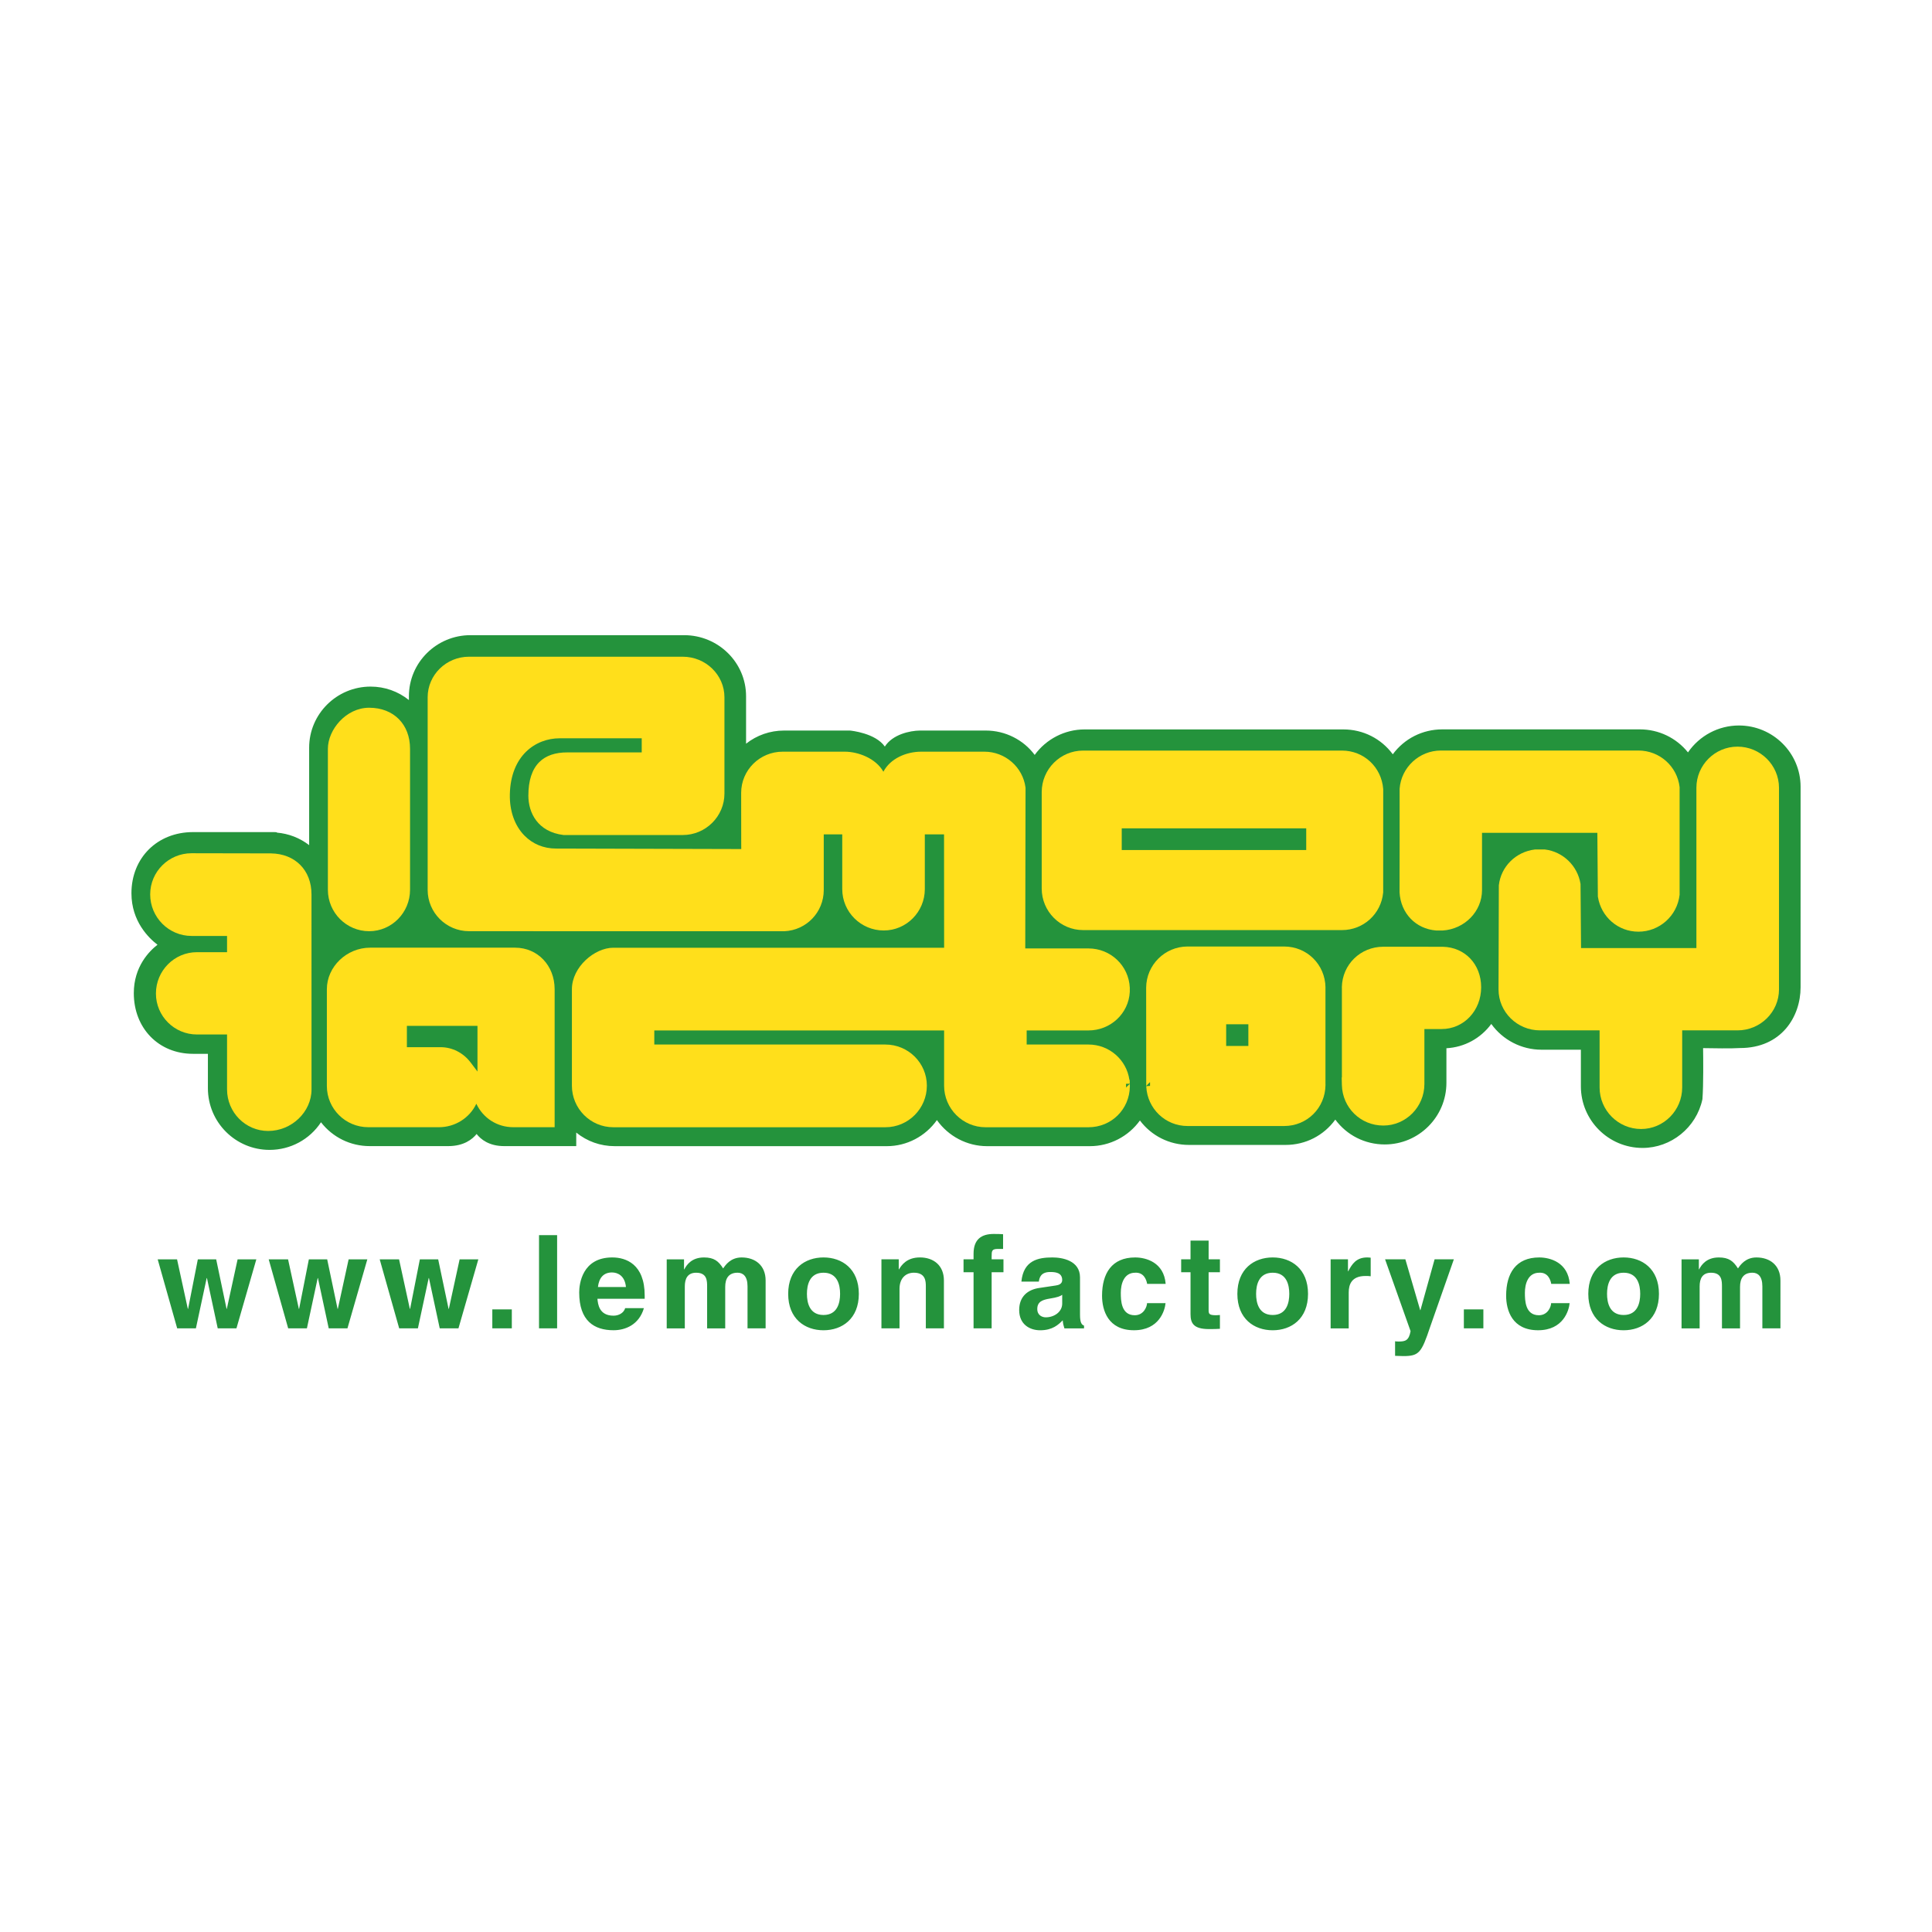
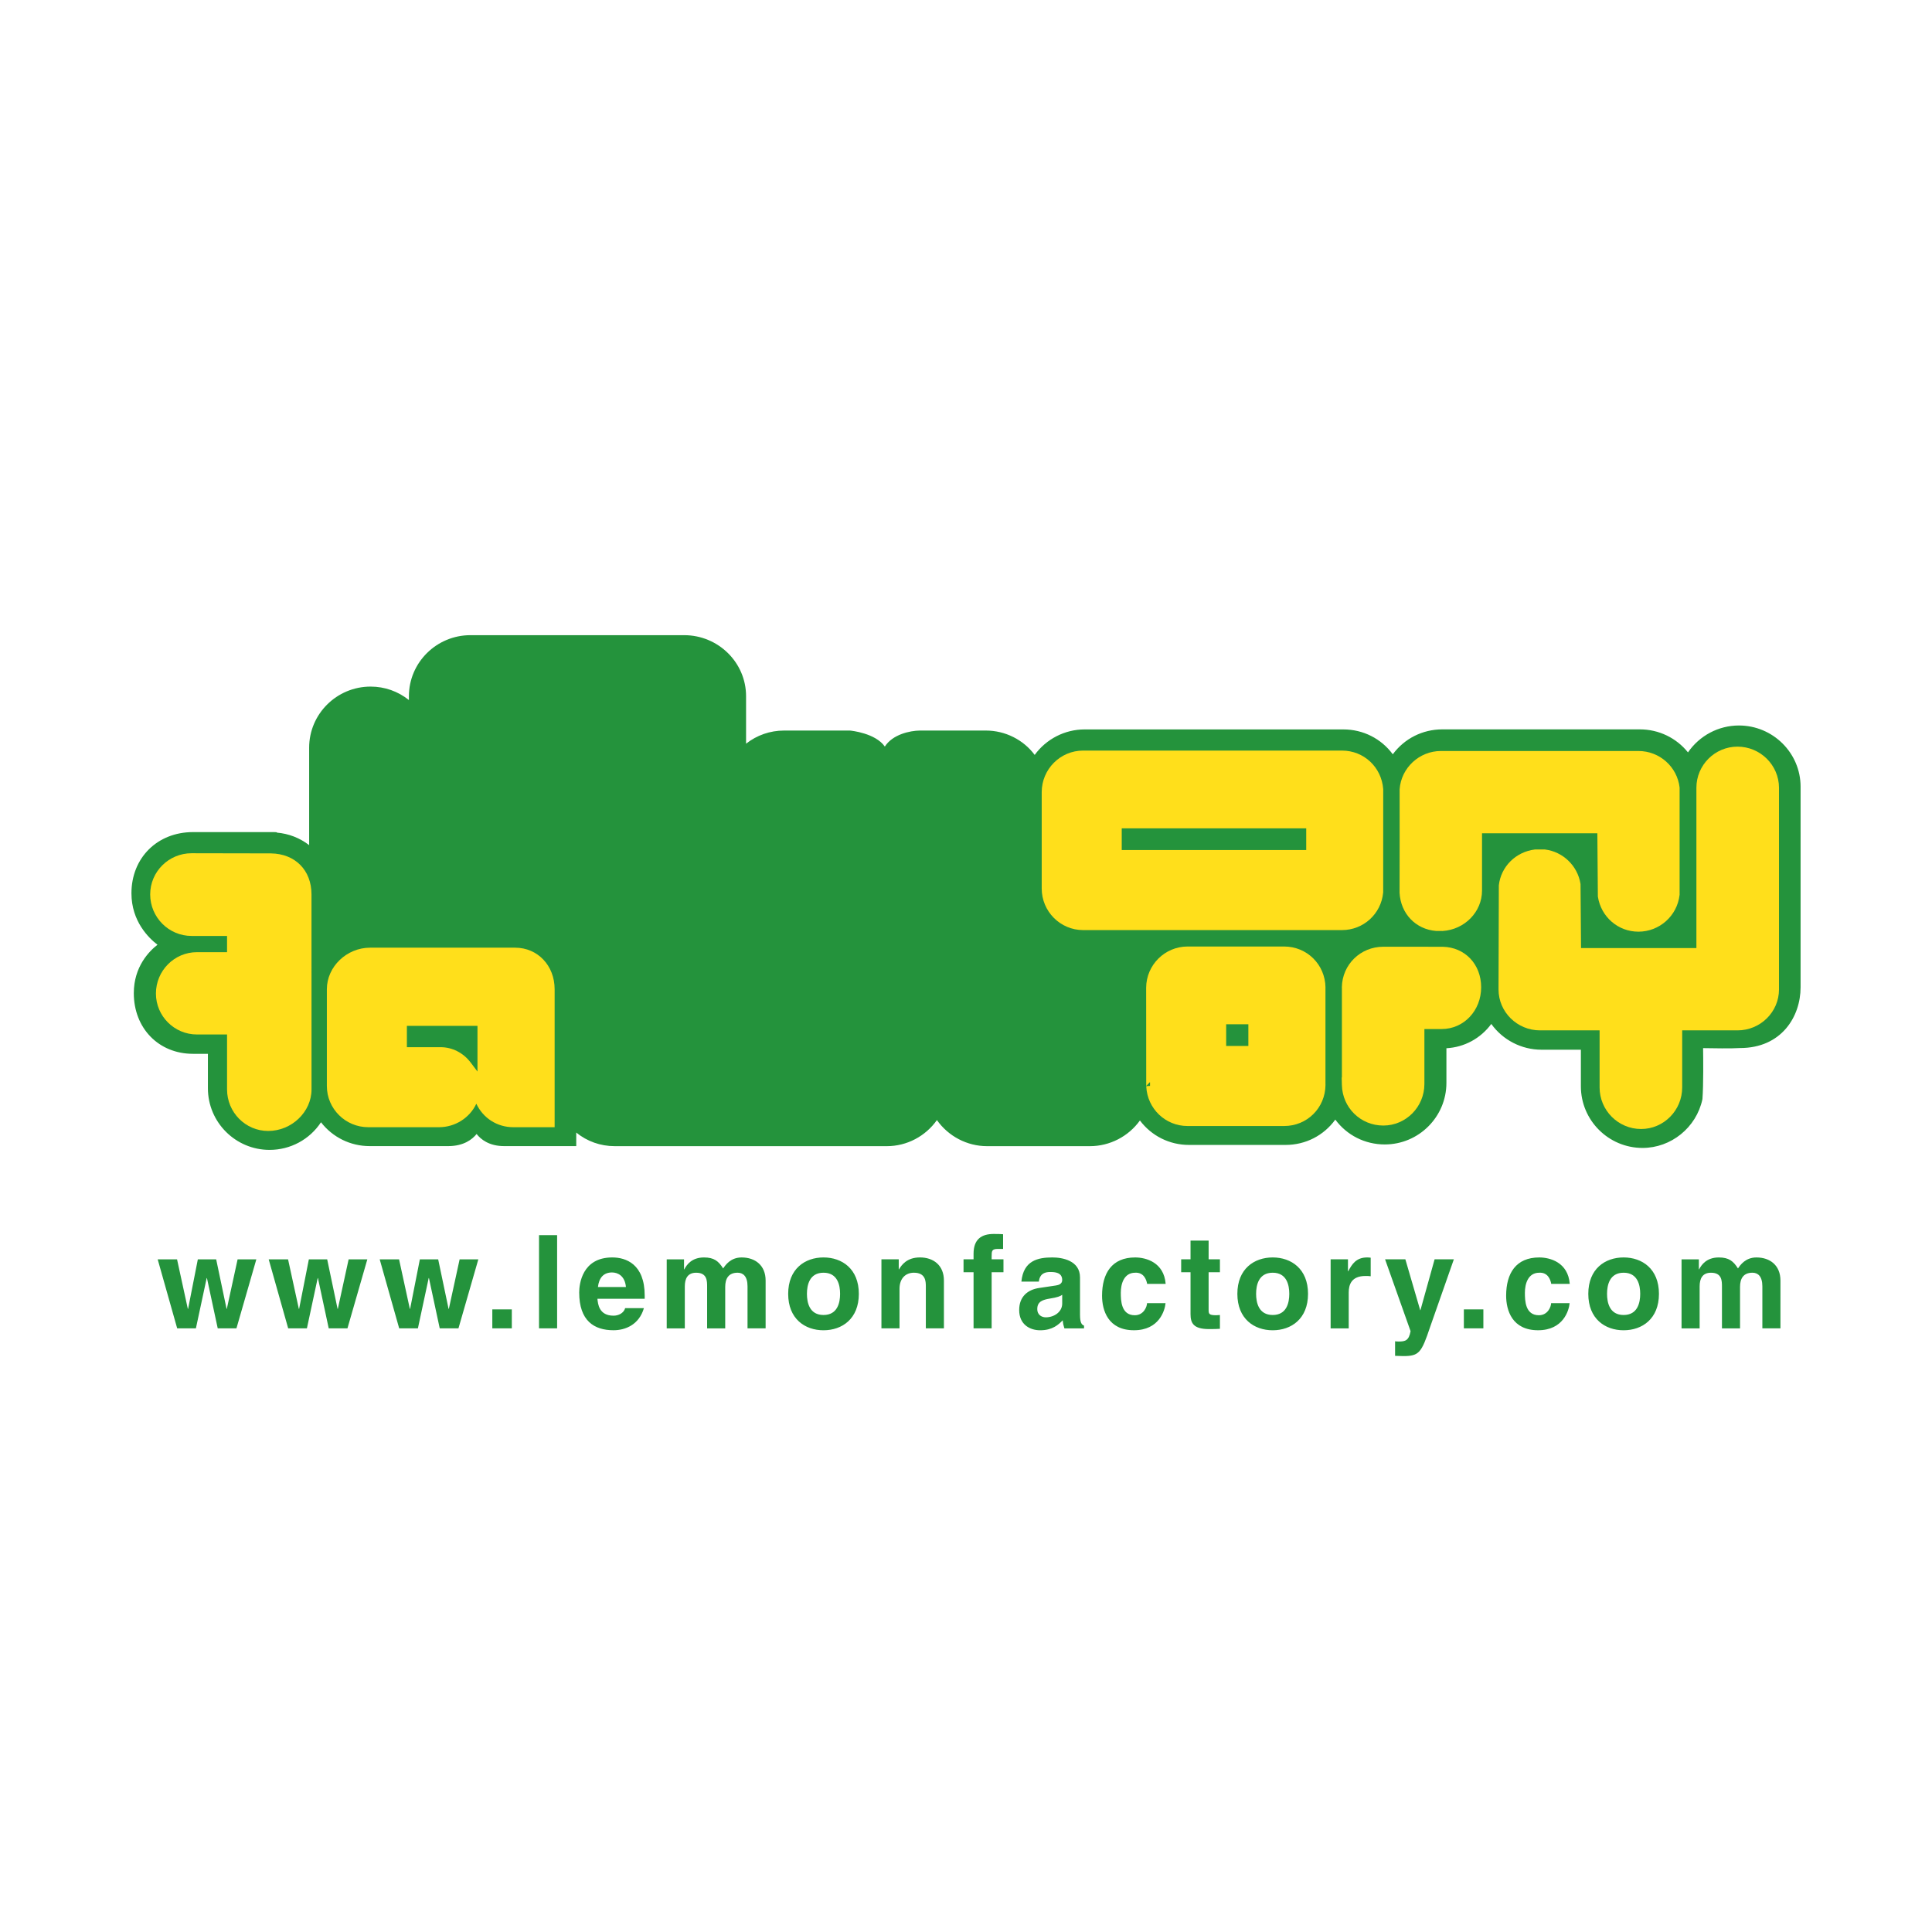
<svg xmlns="http://www.w3.org/2000/svg" version="1.0" id="Layer_1" x="0px" y="0px" width="192.756px" height="192.756px" viewBox="0 0 192.756 192.756" enable-background="new 0 0 192.756 192.756" xml:space="preserve">
  <g>
    <polygon fill-rule="evenodd" clip-rule="evenodd" fill="#FFFFFF" points="0,0 192.756,0 192.756,192.756 0,192.756 0,0  " />
    <path fill-rule="evenodd" clip-rule="evenodd" fill="#24933C" d="M173.491,72.382c-2.04,0-3.938,1.017-5.081,2.684   c-1.162-1.448-2.916-2.297-4.805-2.297h-19.7c-1.983,0-3.789,0.921-4.946,2.487c-1.153-1.562-2.955-2.481-4.928-2.481h-25.824   c-1.976,0-3.83,0.963-4.976,2.544c-1.12-1.512-2.938-2.432-4.875-2.432h-6.579c-1.002,0.012-2.727,0.389-3.497,1.598   c-0.939-1.343-3.35-1.585-3.476-1.597c-0.035-0.001-6.575-0.001-6.575-0.001c-1.399,0-2.716,0.464-3.794,1.31v-4.737   c0-3.357-2.771-6.089-6.177-6.089H46.939c-3.388,0-6.142,2.731-6.142,6.089v0.384c-1.083-0.867-2.409-1.342-3.822-1.342   c-3.38,0-6.131,2.733-6.131,6.093v9.725c-0.929-0.718-2.038-1.149-3.22-1.249v-0.028c0-0.024-0.378-0.024-0.378-0.024h-7.99   c-3.559,0-6.142,2.567-6.142,6.103c0,2.808,1.733,4.474,2.599,5.135c-0.813,0.628-2.363,2.176-2.363,4.828   c0,3.508,2.484,6.055,5.906,6.055h1.487v3.439c0,3.391,2.759,6.146,6.152,6.146c2.088,0,4.003-1.043,5.131-2.756   c1.16,1.498,2.935,2.379,4.858,2.379h7.833c1.564,0,2.413-0.684,2.835-1.209c0.41,0.525,1.234,1.209,2.751,1.209h6.81h0.379v-0.379   v-0.973c1.083,0.879,2.417,1.357,3.842,1.357h27.152c1.986,0,3.848-0.984,4.991-2.602c1.145,1.617,3.009,2.602,4.999,2.602h10.268   c1.982,0,3.842-0.969,4.987-2.562c1.154,1.535,2.944,2.439,4.895,2.439h9.635c1.996,0,3.812-0.936,4.963-2.527   c1.155,1.562,2.958,2.479,4.934,2.479c3.394,0,6.152-2.756,6.152-6.145v-3.453c1.791-0.098,3.411-0.98,4.477-2.424   c1.145,1.598,3.012,2.57,5.004,2.57h3.934v3.654c0,3.389,2.759,6.146,6.151,6.146c2.855,0,5.365-2.033,5.97-4.838l0.005-0.025   l0.003-0.025c0.107-1.436,0.08-4.072,0.064-5.07c0.866,0.018,2.909,0.047,3.682-0.008c4.145,0.002,6.045-3.141,6.045-6.059V78.486   C179.643,75.121,176.884,72.382,173.491,72.382L173.491,72.382z" />
    <path fill-rule="evenodd" clip-rule="evenodd" fill="#FFDF1B" d="M173.349,74.493c-2.26,0-4.099,1.842-4.099,4.105v15.993h-11.509   l-0.051-6.371v-0.029c0,0.004-0.006-0.024-0.006-0.024c-0.291-1.791-1.748-3.195-3.543-3.414l-0.023-0.003h-0.022h-0.906h-0.024   l-0.021,0.002c-1.911,0.229-3.393,1.7-3.606,3.574c-0.003,0.038-0.03,10.39-0.03,10.39c0,2.25,1.857,4.084,4.139,4.084h5.944v5.693   c0,2.287,1.858,4.148,4.141,4.148c2.26,0,4.099-1.861,4.099-4.148v-5.693h5.52c2.281,0,4.139-1.834,4.139-4.084V78.598   C177.487,76.335,175.63,74.493,173.349,74.493L173.349,74.493z" />
-     <path fill-rule="evenodd" clip-rule="evenodd" fill="#FFDF1B" d="M159.368,83.089l0.051,6.329v0.028   c0-0.004,0.004,0.023,0.004,0.023c0.32,2.019,2.02,3.485,4.041,3.485c2.101,0,3.867-1.575,4.108-3.664l0.003-0.021v-0.022V78.598   v-0.021c0-0.025-0.001-0.047-0.001-0.047c-0.238-2.081-2.004-3.65-4.11-3.65h-19.703c-2.157,0-3.968,1.679-4.122,3.824   c0.001,0.56,0.008,9.651-0.006,10.32c0.115,2.094,1.613,3.649,3.645,3.811c0.03,0.001,0.552,0.001,0.552,0.001   c0.015,0,0.031,0.001,0.044,0.002l0.026,0.001c0.002,0,0.027-0.001,0.027-0.001c2.207-0.138,3.934-1.91,3.934-4.032v-5.717H159.368   L159.368,83.089z" />
+     <path fill-rule="evenodd" clip-rule="evenodd" fill="#FFDF1B" d="M159.368,83.089l0.051,6.329v0.028   c0-0.004,0.004,0.023,0.004,0.023c0.32,2.019,2.02,3.485,4.041,3.485c2.101,0,3.867-1.575,4.108-3.664l0.003-0.021v-0.022V78.598   v-0.021c-0.238-2.081-2.004-3.65-4.11-3.65h-19.703c-2.157,0-3.968,1.679-4.122,3.824   c0.001,0.56,0.008,9.651-0.006,10.32c0.115,2.094,1.613,3.649,3.645,3.811c0.03,0.001,0.552,0.001,0.552,0.001   c0.015,0,0.031,0.001,0.044,0.002l0.026,0.001c0.002,0,0.027-0.001,0.027-0.001c2.207-0.138,3.934-1.91,3.934-4.032v-5.717H159.368   L159.368,83.089z" />
    <path fill-rule="evenodd" clip-rule="evenodd" fill="#FFDF1B" d="M143.938,94.459c-0.013,0-5.924-0.003-5.924-0.003   c-2.279,0-4.095,1.774-4.137,4.037v0.018c0.002,0.01,0.002,0.027,0.002,0.027c0,0.004,0.001,0.016,0.002,0.047   c0-0.006,0,6.719,0,8.92l-0.02-0.014l0.018,0.754c0.052,2.271,1.867,4.051,4.135,4.051c2.259,0,4.098-1.861,4.098-4.148v-5.48   h1.718c2.213,0,3.945-1.832,3.945-4.17C147.774,96.201,146.16,94.503,143.938,94.459L143.938,94.459z" />
    <path fill-rule="evenodd" clip-rule="evenodd" fill="#FFDF1B" d="M108.062,92.795h25.827c2.138,0,3.905-1.607,4.109-3.739   l0.003-0.018c0-0.002,0-0.021,0-0.021l0.003-10.288c-0.172-2.205-1.94-3.844-4.115-3.844h-25.827c-2.275,0-4.13,1.86-4.13,4.146   v9.617C103.932,90.935,105.786,92.795,108.062,92.795L108.062,92.795z M130.322,84.81v-2.165h-18.406v2.165H130.322L130.322,84.81z   " />
    <path fill-rule="evenodd" clip-rule="evenodd" fill="#FFDF1B" d="M132.242,108.197c-0.001-0.018-0.001-0.033-0.001-0.051v-9.564   c0-0.012,0-0.021,0-0.023l0.003-0.027v-0.023c-0.038-2.287-1.853-4.076-4.128-4.076h-9.634c-2.264,0-4.116,1.841-4.13,4.107   c0,0.006,0.007,9.805,0.007,9.805l0.361-0.373l0.019,0.016c0,0.203,0,0.324,0,0.35l-0.378,0.029c0,0.008,0,0.014,0.001,0.021   h-0.001l0.003,0.029c0.114,2.205,1.913,3.926,4.118,3.926h9.634c2.289,0,4.104-1.795,4.129-4.098v-0.012   C132.244,108.209,132.242,108.197,132.242,108.197L132.242,108.197z M122.335,102.191v2.164h2.214v-2.164H122.335L122.335,102.191z   " />
-     <path fill-rule="evenodd" clip-rule="evenodd" fill="#FFDF1B" d="M112.719,108.195v-0.059l-0.378,0.369h-0.001   c0.003-0.045,0.008-0.088,0.008-0.131c0-0.018-0.002-0.037-0.002-0.059c-0.003-0.035-0.006-0.074-0.006-0.121c0,0,0-0.043,0-0.061   l0.379-0.014l-0.009-0.373c0,0-0.012,0-0.029-0.002c-0.282-2.006-2.008-3.531-4.081-3.531h-6.169v-1.406h6.169   c2.198,0,4.006-1.688,4.119-3.844c0-0.152,0-0.303,0-0.355l0.002-0.012l-0.001-0.045c-0.098-2.202-1.907-3.925-4.12-3.925h-6.31   c0.006-5.63,0.02-15.726,0.028-15.989v-0.031c0-0.004-0.003-0.035-0.003-0.035c-0.267-2.038-2.029-3.576-4.102-3.576h-6.302   c-1.513,0-3.095,0.694-3.775,2c-0.764-1.356-2.544-2-3.85-2h-6.201c-2.283,0-4.139,1.841-4.139,4.105l0.003,2.995l0.003,2.059   c0,0.223,0,0.405,0.003,0.556l-18.472-0.049c-1.239,0-2.332-0.45-3.164-1.299c-0.973-0.995-1.488-2.458-1.451-4.122   c0.086-3.855,2.559-5.581,4.971-5.581h8.186v1.408h-7.406c-1.215-0.007-2.161,0.318-2.812,0.966   c-0.725,0.721-1.092,1.847-1.092,3.349c0,1.692,0.92,3.612,3.505,3.927l0.022,0.002h0.024h11.847c2.296,0,4.165-1.859,4.165-4.143   v-9.599c0-2.232-1.868-4.049-4.165-4.049H46.796c-2.278,0-4.129,1.817-4.129,4.049v19.214c0,2.272,1.853,4.122,4.13,4.122   l31.461,0.005c2.21-0.104,3.927-1.907,3.927-4.107v-5.556h1.846v5.461c0,2.275,1.857,4.126,4.14,4.126   c2.259,0,4.098-1.851,4.098-4.126v-5.461h1.918l0.008,11.309H61.189c-1.858,0-4.13,1.912-4.13,4.146v9.617   c0,2.285,1.853,4.146,4.13,4.146h27.153c2.278,0,4.131-1.861,4.131-4.146c0-2.264-1.853-4.105-4.131-4.105H65.279v-1.406h28.915   v5.512c0,2.285,1.857,4.146,4.138,4.146H108.6c2.291,0,4.103-1.797,4.127-4.088c0-0.039-0.003-0.062-0.004-0.088   C112.721,108.258,112.719,108.229,112.719,108.195L112.719,108.195z" />
    <path fill-rule="evenodd" clip-rule="evenodd" fill="#FFDF1B" d="M51.394,94.55H36.93c-2.341,0-4.319,1.898-4.319,4.146v9.658   c0,2.264,1.852,4.107,4.129,4.107h7.063c1.594,0,3.055-0.92,3.721-2.342c0.676,1.443,2.087,2.342,3.681,2.342h3.752h0.379v-0.381   V98.695C55.336,96.333,53.641,94.55,51.394,94.55L51.394,94.55z M40.595,102.352v2.125h3.352c1.176,0,2.272,0.557,3.011,1.531   l0.68,0.9v-4.557H40.595L40.595,102.352z" />
-     <path fill-rule="evenodd" clip-rule="evenodd" fill="#FFDF1B" d="M36.832,92.907c2.249,0,4.078-1.854,4.078-4.134V74.705   c0-2.448-1.638-4.094-4.078-4.094c-2.319,0-4.119,2.201-4.119,4.094v14.068C32.713,91.052,34.561,92.907,36.832,92.907   L36.832,92.907z" />
    <path fill-rule="evenodd" clip-rule="evenodd" fill="#FFDF1B" d="M27.032,85.143c-0.005,0-7.919-0.015-7.919-0.015   c-2.278,0-4.129,1.841-4.129,4.105c0,2.286,1.852,4.146,4.129,4.146h3.54v1.62h-3.008c-2.255,0-4.088,1.851-4.088,4.125   c0,2.252,1.833,4.086,4.088,4.086h3.008v5.48c0,2.287,1.839,4.146,4.099,4.146c2.347,0,4.329-1.898,4.329-4.145   c0-0.002,0-0.004-0.003-19.46C31.077,86.82,29.451,85.177,27.032,85.143L27.032,85.143z" />
    <path fill-rule="evenodd" clip-rule="evenodd" fill="#24933C" d="M23.59,132.531h-1.867l-1.076-5.018h-0.026l-1.076,5.018h-1.867   l-1.946-6.887h1.932l1.076,4.943h0.026l0.972-4.943h1.83l1.037,4.943h0.025l1.076-4.943h1.869L23.59,132.531L23.59,132.531z    M177.635,132.531h-1.804v-4.189c0-1.025-0.456-1.363-0.99-1.363c-0.911,0-1.237,0.596-1.237,1.414v4.139H171.8v-4.152   c0-0.584,0-1.4-1.094-1.4c-0.86,0-1.133,0.596-1.133,1.365v4.188h-1.805v-6.887h1.728v0.998h0.024   c0.234-0.453,0.742-1.188,1.967-1.188c0.995,0,1.446,0.359,1.911,1.096c0.232-0.336,0.739-1.096,1.847-1.096   c1.346,0,2.39,0.787,2.39,2.301V132.531L177.635,132.531z M163.644,129.088c0,0.885-0.259,2.109-1.655,2.109   c-1.396,0-1.654-1.225-1.654-2.109c0-0.887,0.259-2.109,1.654-2.109C163.385,126.979,163.644,128.201,163.644,129.088   L163.644,129.088z M165.514,129.088c0-2.496-1.676-3.633-3.525-3.633c-1.849,0-3.524,1.137-3.524,3.633s1.676,3.633,3.524,3.633   C163.838,132.721,165.514,131.584,165.514,129.088L165.514,129.088z M156.602,130.014c-0.065,0.715-0.623,2.705-3.148,2.705   c-2.588,0-3.186-1.99-3.186-3.443c0-2.234,0.975-3.82,3.302-3.82c1.083,0,2.876,0.49,3.045,2.639h-1.847   c-0.078-0.455-0.359-1.166-1.198-1.115c-1.134,0-1.431,1.141-1.431,1.998c0,0.752,0.025,2.244,1.392,2.244   c0.915,0,1.224-0.881,1.224-1.207H156.602L156.602,130.014z M147.996,132.531h-1.946v-1.895h1.946V132.531L147.996,132.531z    M142.678,132.408c-0.856,2.551-1.09,2.889-2.672,2.889c-0.247,0-0.558-0.012-0.818-0.025v-1.453   c0.077,0.014,0.195,0.025,0.352,0.025c0.66,0,1.023-0.088,1.193-1.033l-2.544-7.17h2.024l1.479,5.072h0.026l1.413-5.072h1.921   L142.678,132.408L142.678,132.408z M132.757,125.641h1.729v1.197h0.023c0.376-0.705,0.792-1.383,1.896-1.383   c0.115,0,0.231,0.012,0.349,0.025v1.852c-0.155-0.027-0.349-0.027-0.518-0.027c-1.415,0-1.674,0.881-1.674,1.645v3.582h-1.805   V125.641L132.757,125.641z M128.632,129.088c0,0.885-0.258,2.109-1.653,2.109c-1.397,0-1.657-1.225-1.657-2.109   c0-0.887,0.26-2.109,1.657-2.109C128.374,126.979,128.632,128.201,128.632,129.088L128.632,129.088z M130.502,129.088   c0-2.496-1.676-3.633-3.523-3.633c-1.851,0-3.527,1.137-3.527,3.633s1.677,3.633,3.527,3.633   C128.826,132.721,130.502,131.584,130.502,129.088L130.502,129.088z M120.584,125.641h1.128v1.291h-1.128v3.734   c0,0.4,0.012,0.555,0.752,0.555c0.116,0,0.246-0.012,0.376-0.023v1.377c-0.286,0.014-0.571,0.027-0.856,0.027h-0.232   c-1.56,0-1.845-0.6-1.845-1.496v-4.174h-0.934v-1.291h0.934v-1.865h1.806V125.641L120.584,125.641z M116.287,130.014   c-0.066,0.715-0.624,2.705-3.15,2.705c-2.587,0-3.185-1.99-3.185-3.443c0-2.234,0.975-3.82,3.302-3.82   c1.083,0,2.875,0.49,3.045,2.639h-1.847c-0.078-0.455-0.359-1.166-1.198-1.115c-1.134,0-1.431,1.141-1.431,1.998   c0,0.752,0.025,2.244,1.392,2.244c0.915,0,1.225-0.881,1.225-1.207H116.287L116.287,130.014z M105.977,130.053   c0,0.857-0.825,1.377-1.638,1.377c-0.352,0-0.85-0.193-0.85-0.832c0-0.754,0.562-0.922,1.243-1.037   c0.758-0.119,1.06-0.236,1.244-0.379V130.053L105.977,130.053z M107.753,127.451c0-1.697-1.776-1.996-2.759-1.996   c-1.426,0-2.884,0.299-3.089,2.41h1.741c0.052-0.402,0.21-0.957,1.125-0.957c0.473,0,1.205,0.037,1.205,0.803   c0,0.387-0.354,0.504-0.642,0.543l-1.649,0.246c-1.15,0.168-2.001,0.854-2.001,2.201c0,1.438,1.058,2.02,2.094,2.02   c1.242,0,1.83-0.568,2.249-0.994c0.039,0.371,0.064,0.475,0.169,0.805h1.958v-0.277c-0.22-0.078-0.401-0.26-0.401-1.076V127.451   L107.753,127.451z M98.937,132.531h-1.805v-5.6h-1v-1.291h1v-0.555c0-1.428,0.773-1.973,2.011-1.973   c0.531,0,0.778,0.014,0.935,0.027v1.467H99.57c-0.622,0-0.634,0.195-0.634,0.764v0.27h1.18v1.291h-1.18V132.531L98.937,132.531z    M94.175,132.531h-1.804v-4.189c0-0.508-0.027-1.363-1.189-1.363c-0.81,0-1.437,0.545-1.437,1.611v3.941h-1.804v-6.887h1.727v0.998   h0.026c0.248-0.414,0.77-1.188,2.089-1.188c1.348,0,2.392,0.787,2.392,2.301V132.531L94.175,132.531z M83.816,129.088   c0,0.885-0.259,2.109-1.654,2.109c-1.396,0-1.654-1.225-1.654-2.109c0-0.887,0.258-2.109,1.654-2.109   C83.557,126.979,83.816,128.201,83.816,129.088L83.816,129.088z M85.686,129.088c0-2.496-1.675-3.633-3.524-3.633   c-1.85,0-3.525,1.137-3.525,3.633s1.675,3.633,3.525,3.633C84.01,132.721,85.686,131.584,85.686,129.088L85.686,129.088z    M76.385,132.531h-1.804v-4.189c0-1.025-0.456-1.363-0.99-1.363c-0.912,0-1.236,0.596-1.236,1.414v4.139H70.55v-4.152   c0-0.584,0-1.4-1.094-1.4c-0.859,0-1.132,0.596-1.132,1.365v4.188h-1.805v-6.887h1.727v0.998h0.027   c0.234-0.453,0.741-1.188,1.965-1.188c0.996,0,1.447,0.359,1.911,1.096c0.232-0.336,0.74-1.096,1.846-1.096   c1.347,0,2.391,0.787,2.391,2.301V132.531L76.385,132.531z M59.657,128.406c0.103-0.908,0.554-1.453,1.403-1.453   c0.579,0,1.287,0.336,1.39,1.453H59.657L59.657,128.406z M62.374,130.514c-0.143,0.492-0.657,0.752-1.159,0.752   c-1.455,0-1.558-1.166-1.61-1.688h4.716v-0.32c0-3.15-1.883-3.803-3.234-3.803c-3.014,0-3.3,2.666-3.3,3.492   c0,2.838,1.493,3.771,3.428,3.771c1.171,0,2.547-0.545,3.028-2.205H62.374L62.374,130.514z M55.584,132.531h-1.805v-9.303h1.805   V132.531L55.584,132.531z M51.064,132.531h-1.946v-1.895h1.946V132.531L51.064,132.531z M45.74,132.531h-1.868l-1.076-5.018H42.77   l-1.076,5.018h-1.867l-1.945-6.887h1.932l1.076,4.943h0.026l0.973-4.943h1.828l1.038,4.943h0.026l1.076-4.943h1.867L45.74,132.531   L45.74,132.531z M34.665,132.531h-1.868l-1.076-5.018h-0.025l-1.076,5.018h-1.868l-1.944-6.887h1.932l1.076,4.943h0.026   l0.973-4.943h1.828l1.037,4.943h0.026l1.077-4.943h1.866L34.665,132.531L34.665,132.531z" />
  </g>
</svg>